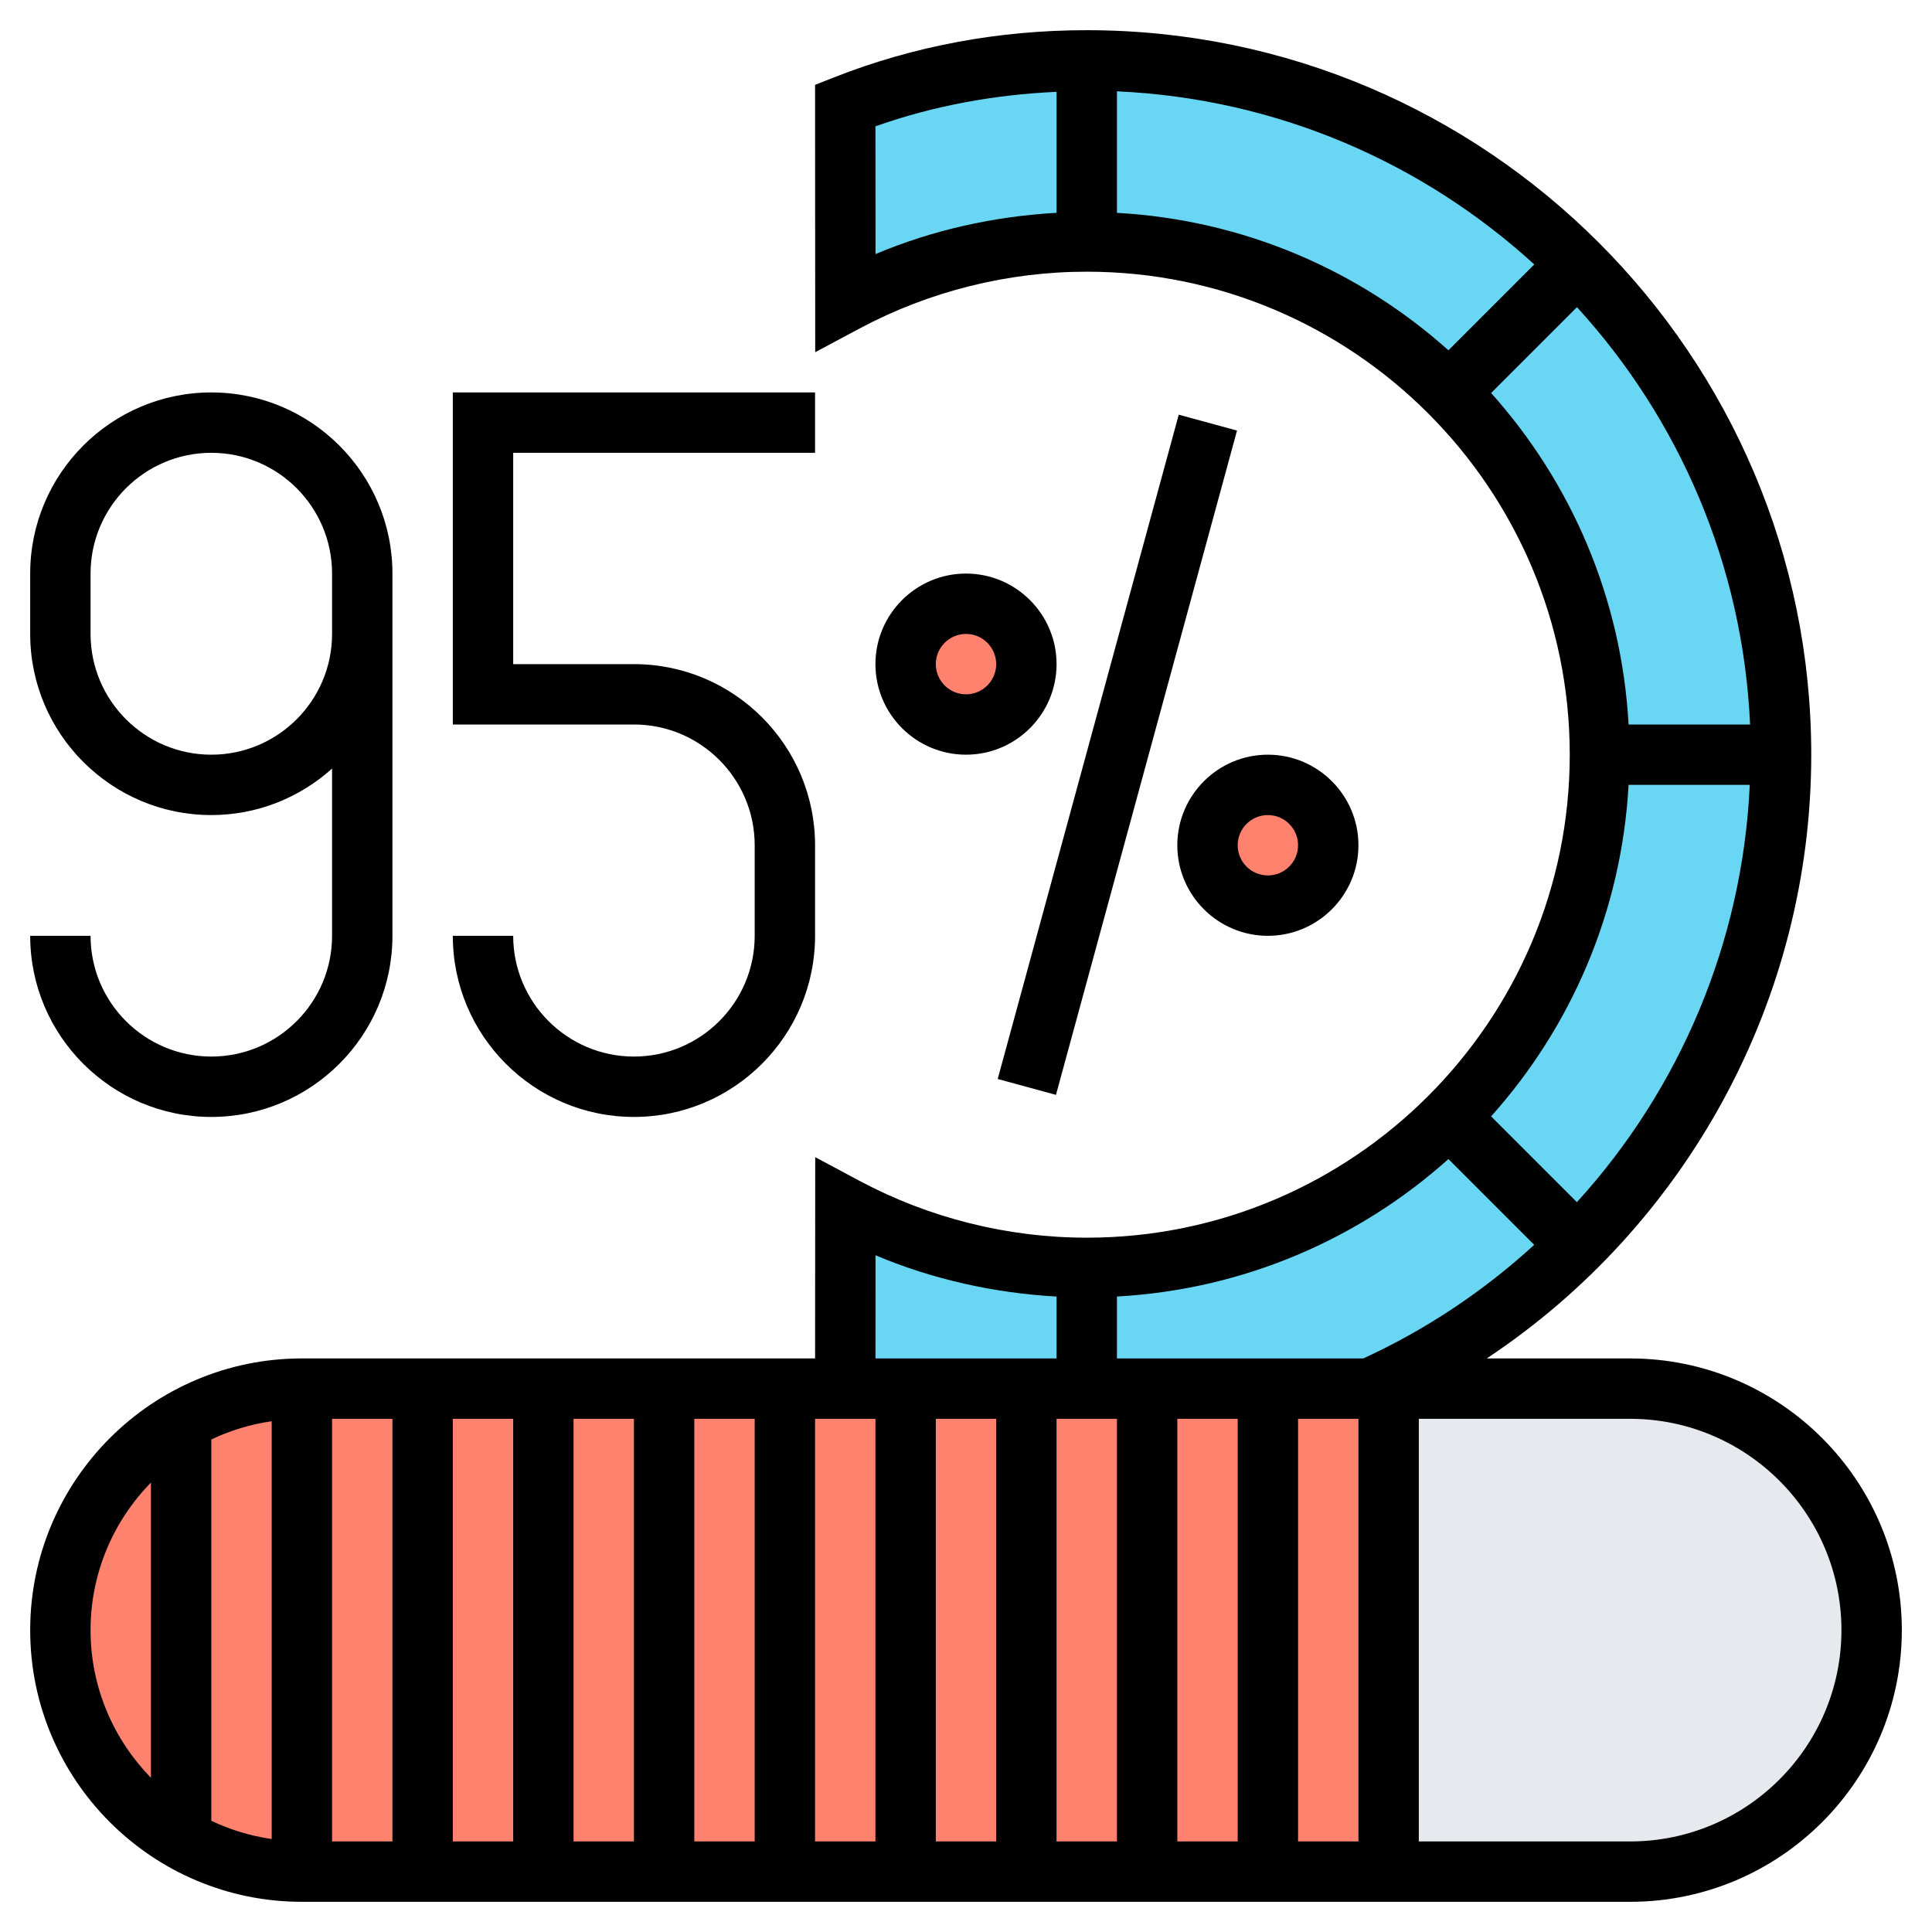
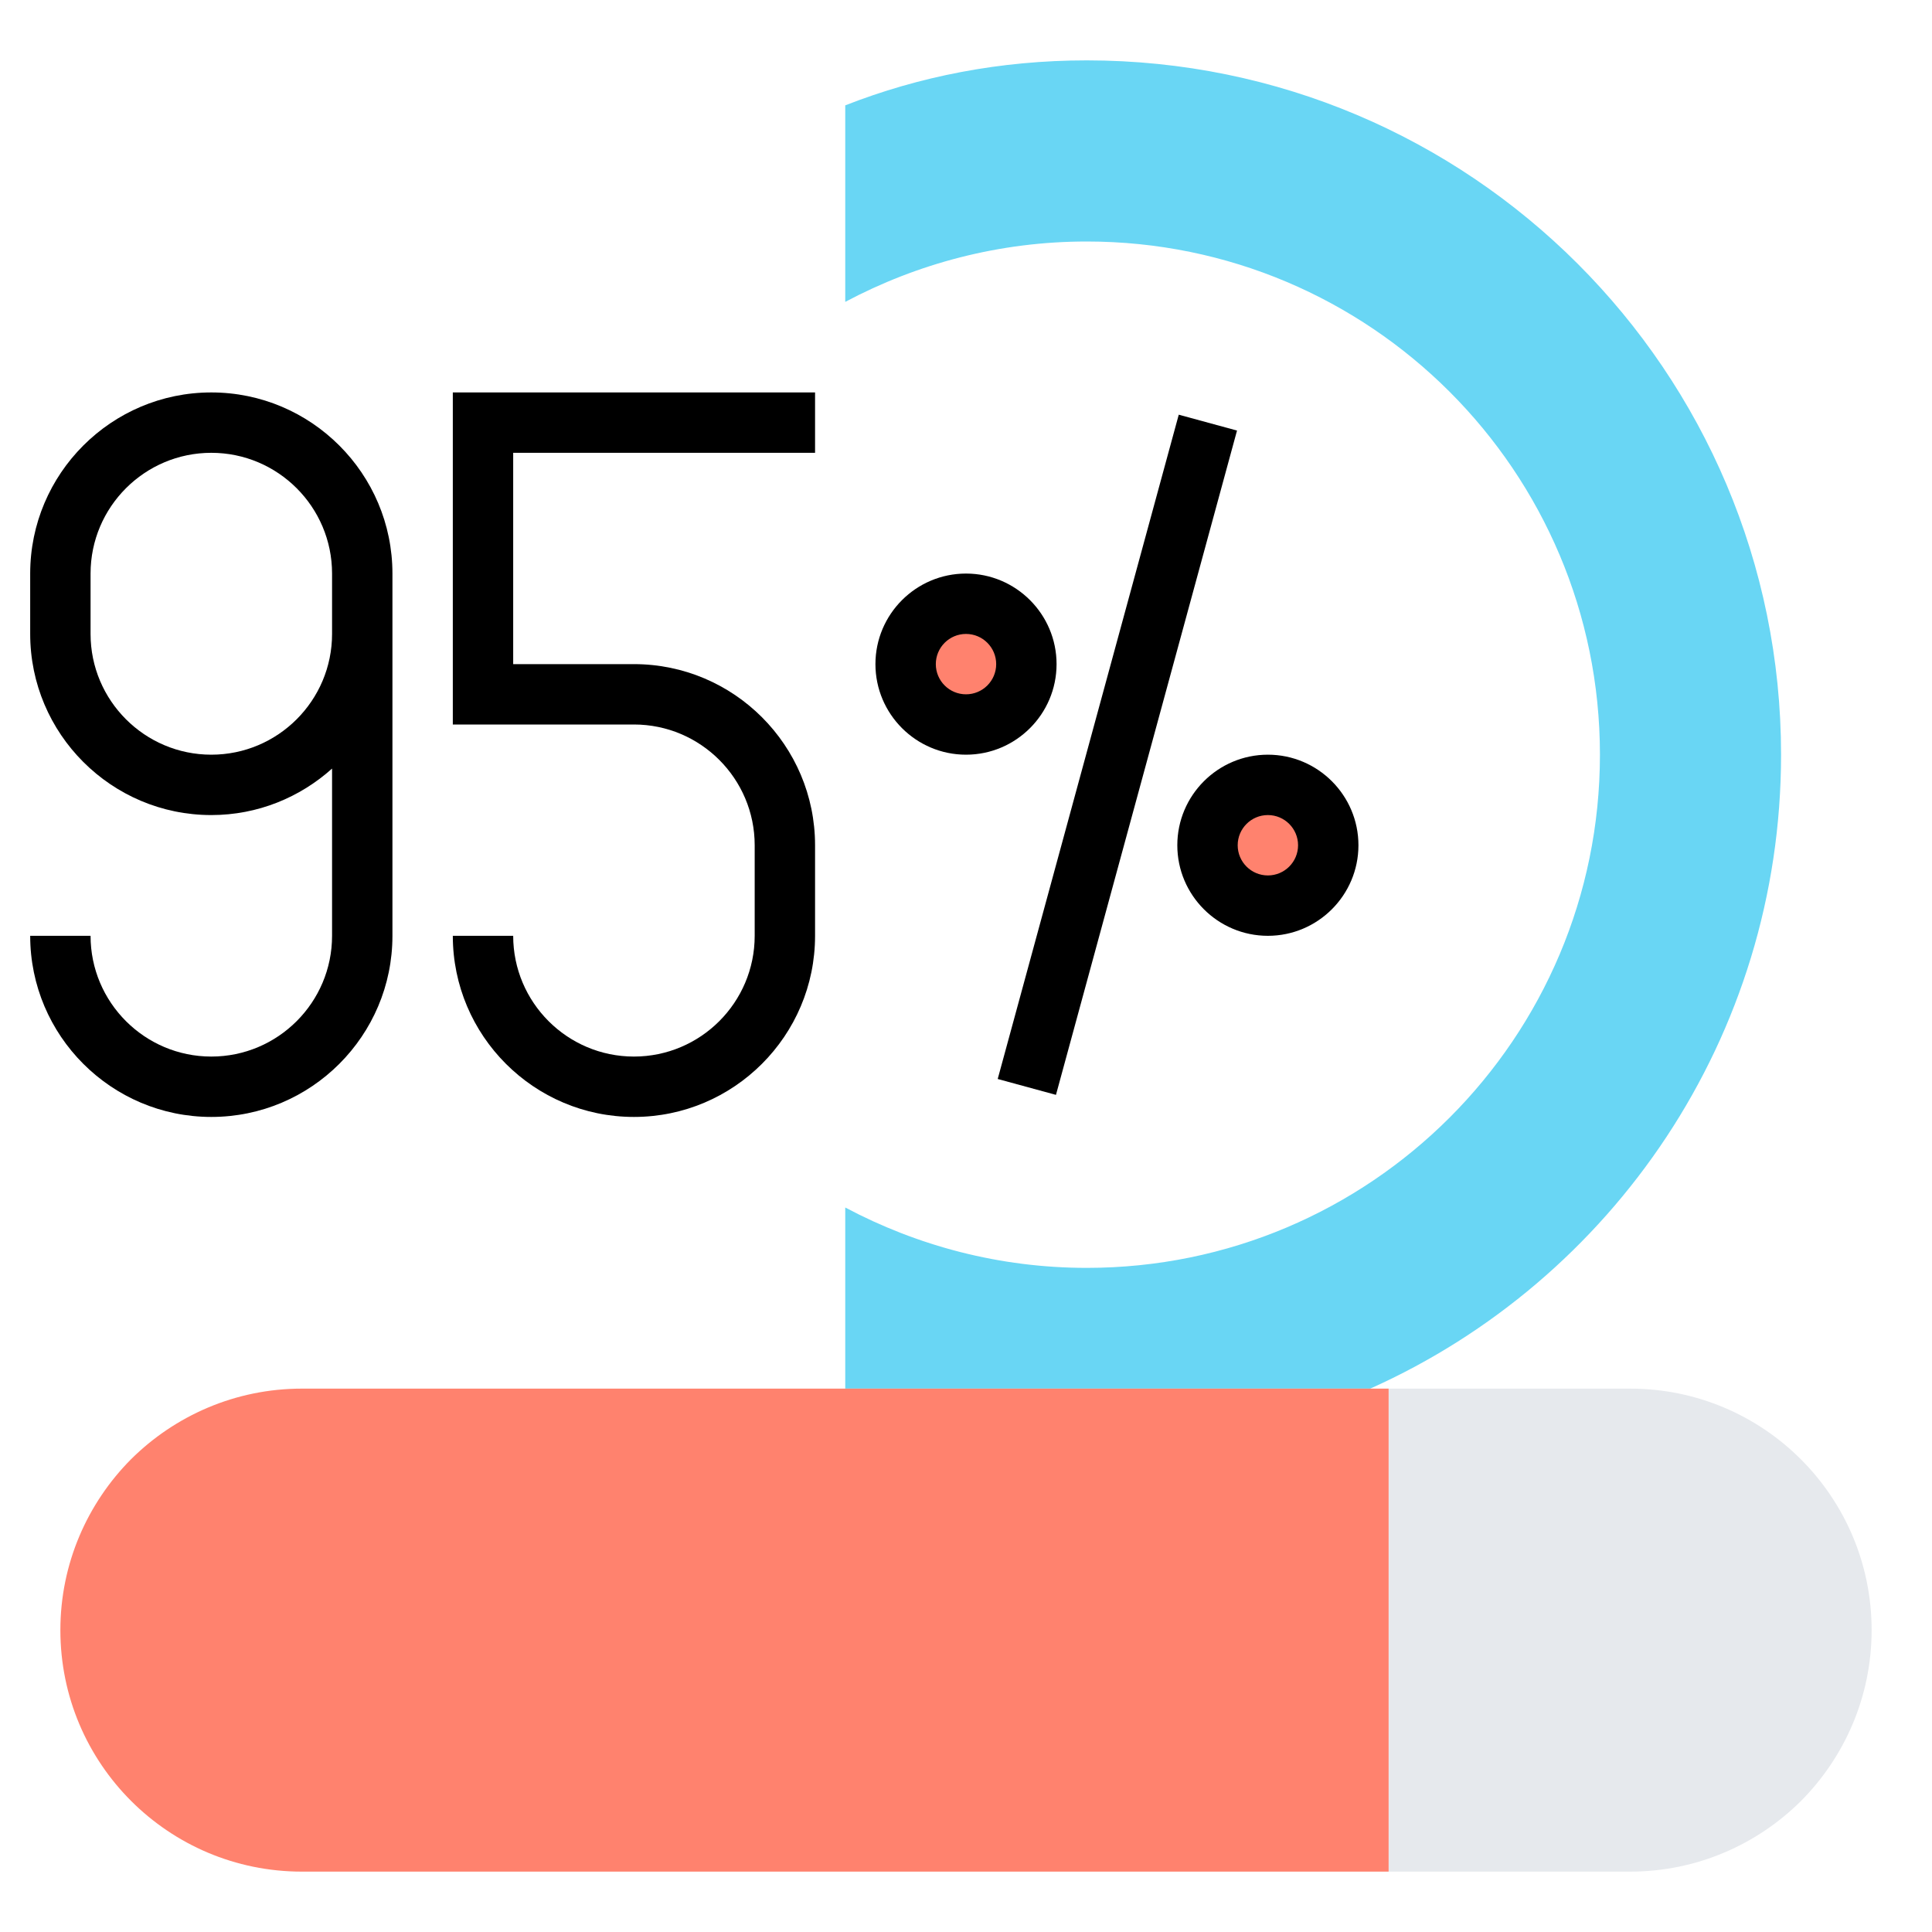
<svg xmlns="http://www.w3.org/2000/svg" id="Layer_5" enable-background="new 0 0 64 64" height="512" viewBox="0 0 64 64" width="512">
  <g>
    <g>
      <g>
        <path d="m59 25c0 9.36-5.59 17.41-13.61 21h-17.39v-6c2.39 1.27 5.11 2 8 2 9.39 0 17-7.61 17-17s-7.61-17-17-17c-2.89 0-5.61.73-8 2v-6.51c2.45-.96 5.13-1.49 8-1.49 12.7 0 23 10.3 23 23z" fill="#69d6f4" />
      </g>
      <g>
        <path d="m54 46c4.42 0 8 3.58 8 8 0 2.21-.9 4.21-2.34 5.66-1.45 1.44-3.45 2.34-5.66 2.34h-8v-16z" fill="#e6e9ed" />
      </g>
      <g>
        <path d="m46 46v16h-36c-4.42 0-8-3.58-8-8 0-2.21.9-4.21 2.34-5.66 1.45-1.44 3.45-2.34 5.66-2.34h18 17.39z" fill="#ff826e" />
      </g>
      <g>
        <circle cx="42" cy="28" fill="#ff826e" r="2" />
      </g>
      <g>
        <circle cx="32" cy="22" fill="#ff826e" r="2" />
      </g>
    </g>
    <g>
-       <path d="m54 45h-4.749c6.628-4.4 10.749-11.883 10.749-20 0-13.233-10.767-24-24-24-2.92 0-5.734.525-8.366 1.561l-.634.25.005 8.856 1.47-.785c2.306-1.232 4.908-1.882 7.525-1.882 8.822 0 16 7.178 16 16s-7.178 16-16 16c-2.617 0-5.219-.65-7.525-1.882l-1.47-.785-.004 6.667h-17.001c-4.963 0-9 4.037-9 9s4.037 9 9 9h44c4.963 0 9-4.037 9-9s-4.037-9-9-9zm-47 2.685c.622-.297 1.294-.503 2-.605v13.84c-.706-.102-1.378-.308-2-.605zm4-.685h2v14h-2zm4 0h2v14h-2zm4 0h2v14h-2zm4 0h2v14h-2zm4 0h2v14h-2zm4 0h2v14h-2zm4 0h2v14h-2zm4 0h2v14h-2zm4 0h2v14h-2zm-14-42.815c1.909-.677 3.923-1.049 6-1.143v4.008c-2.061.116-4.097.565-5.997 1.367zm8 2.866v-4.026c5.313.239 10.142 2.37 13.825 5.735l-2.844 2.844c-2.953-2.643-6.773-4.32-10.981-4.553zm12.395 5.968 2.844-2.844c3.366 3.684 5.496 8.512 5.735 13.825h-4.025c-.233-4.208-1.91-8.028-4.554-10.981zm4.554 12.981h4.014c-.238 5.21-2.315 10.079-5.726 13.823l-2.842-2.842c2.644-2.953 4.321-6.773 4.554-10.981zm-5.968 12.395 2.842 2.842c-1.658 1.517-3.556 2.797-5.662 3.763h-8.161v-2.051c4.208-.233 8.028-1.91 10.981-4.554zm-18.978 3.188c1.9.801 3.936 1.251 5.997 1.367v2.05h-5.999zm-26.003 12.417c0-1.902.765-3.626 2-4.889v9.779c-1.235-1.264-2-2.988-2-4.89zm51 7h-7v-14h7c3.859 0 7 3.141 7 7s-3.141 7-7 7z" />
      <path d="m7 35c-2.206 0-4-1.794-4-4h-2c0 3.309 2.691 6 6 6s6-2.691 6-6v-10-1-1c0-3.309-2.691-6-6-6s-6 2.691-6 6v2c0 3.309 2.691 6 6 6 1.538 0 2.937-.586 4-1.54v5.54c0 2.206-1.794 4-4 4zm0-10c-2.206 0-4-1.794-4-4v-2c0-2.206 1.794-4 4-4s4 1.794 4 4v1 1c0 2.206-1.794 4-4 4z" />
      <path d="m21 35c-2.206 0-4-1.794-4-4h-2c0 3.309 2.691 6 6 6s6-2.691 6-6v-3c0-3.309-2.691-6-6-6h-4v-7h10v-2h-12v11h6c2.206 0 4 1.794 4 4v3c0 2.206-1.794 4-4 4z" />
      <path d="m25.598 24h22.804v2h-22.804z" transform="matrix(.263 -.965 .965 .263 3.158 54.133)" />
      <path d="m32 19c-1.654 0-3 1.346-3 3s1.346 3 3 3 3-1.346 3-3-1.346-3-3-3zm0 4c-.552 0-1-.448-1-1s.448-1 1-1 1 .448 1 1-.448 1-1 1z" />
      <path d="m42 31c1.654 0 3-1.346 3-3s-1.346-3-3-3-3 1.346-3 3 1.346 3 3 3zm0-4c.552 0 1 .448 1 1s-.448 1-1 1-1-.448-1-1 .448-1 1-1z" />
    </g>
  </g>
</svg>